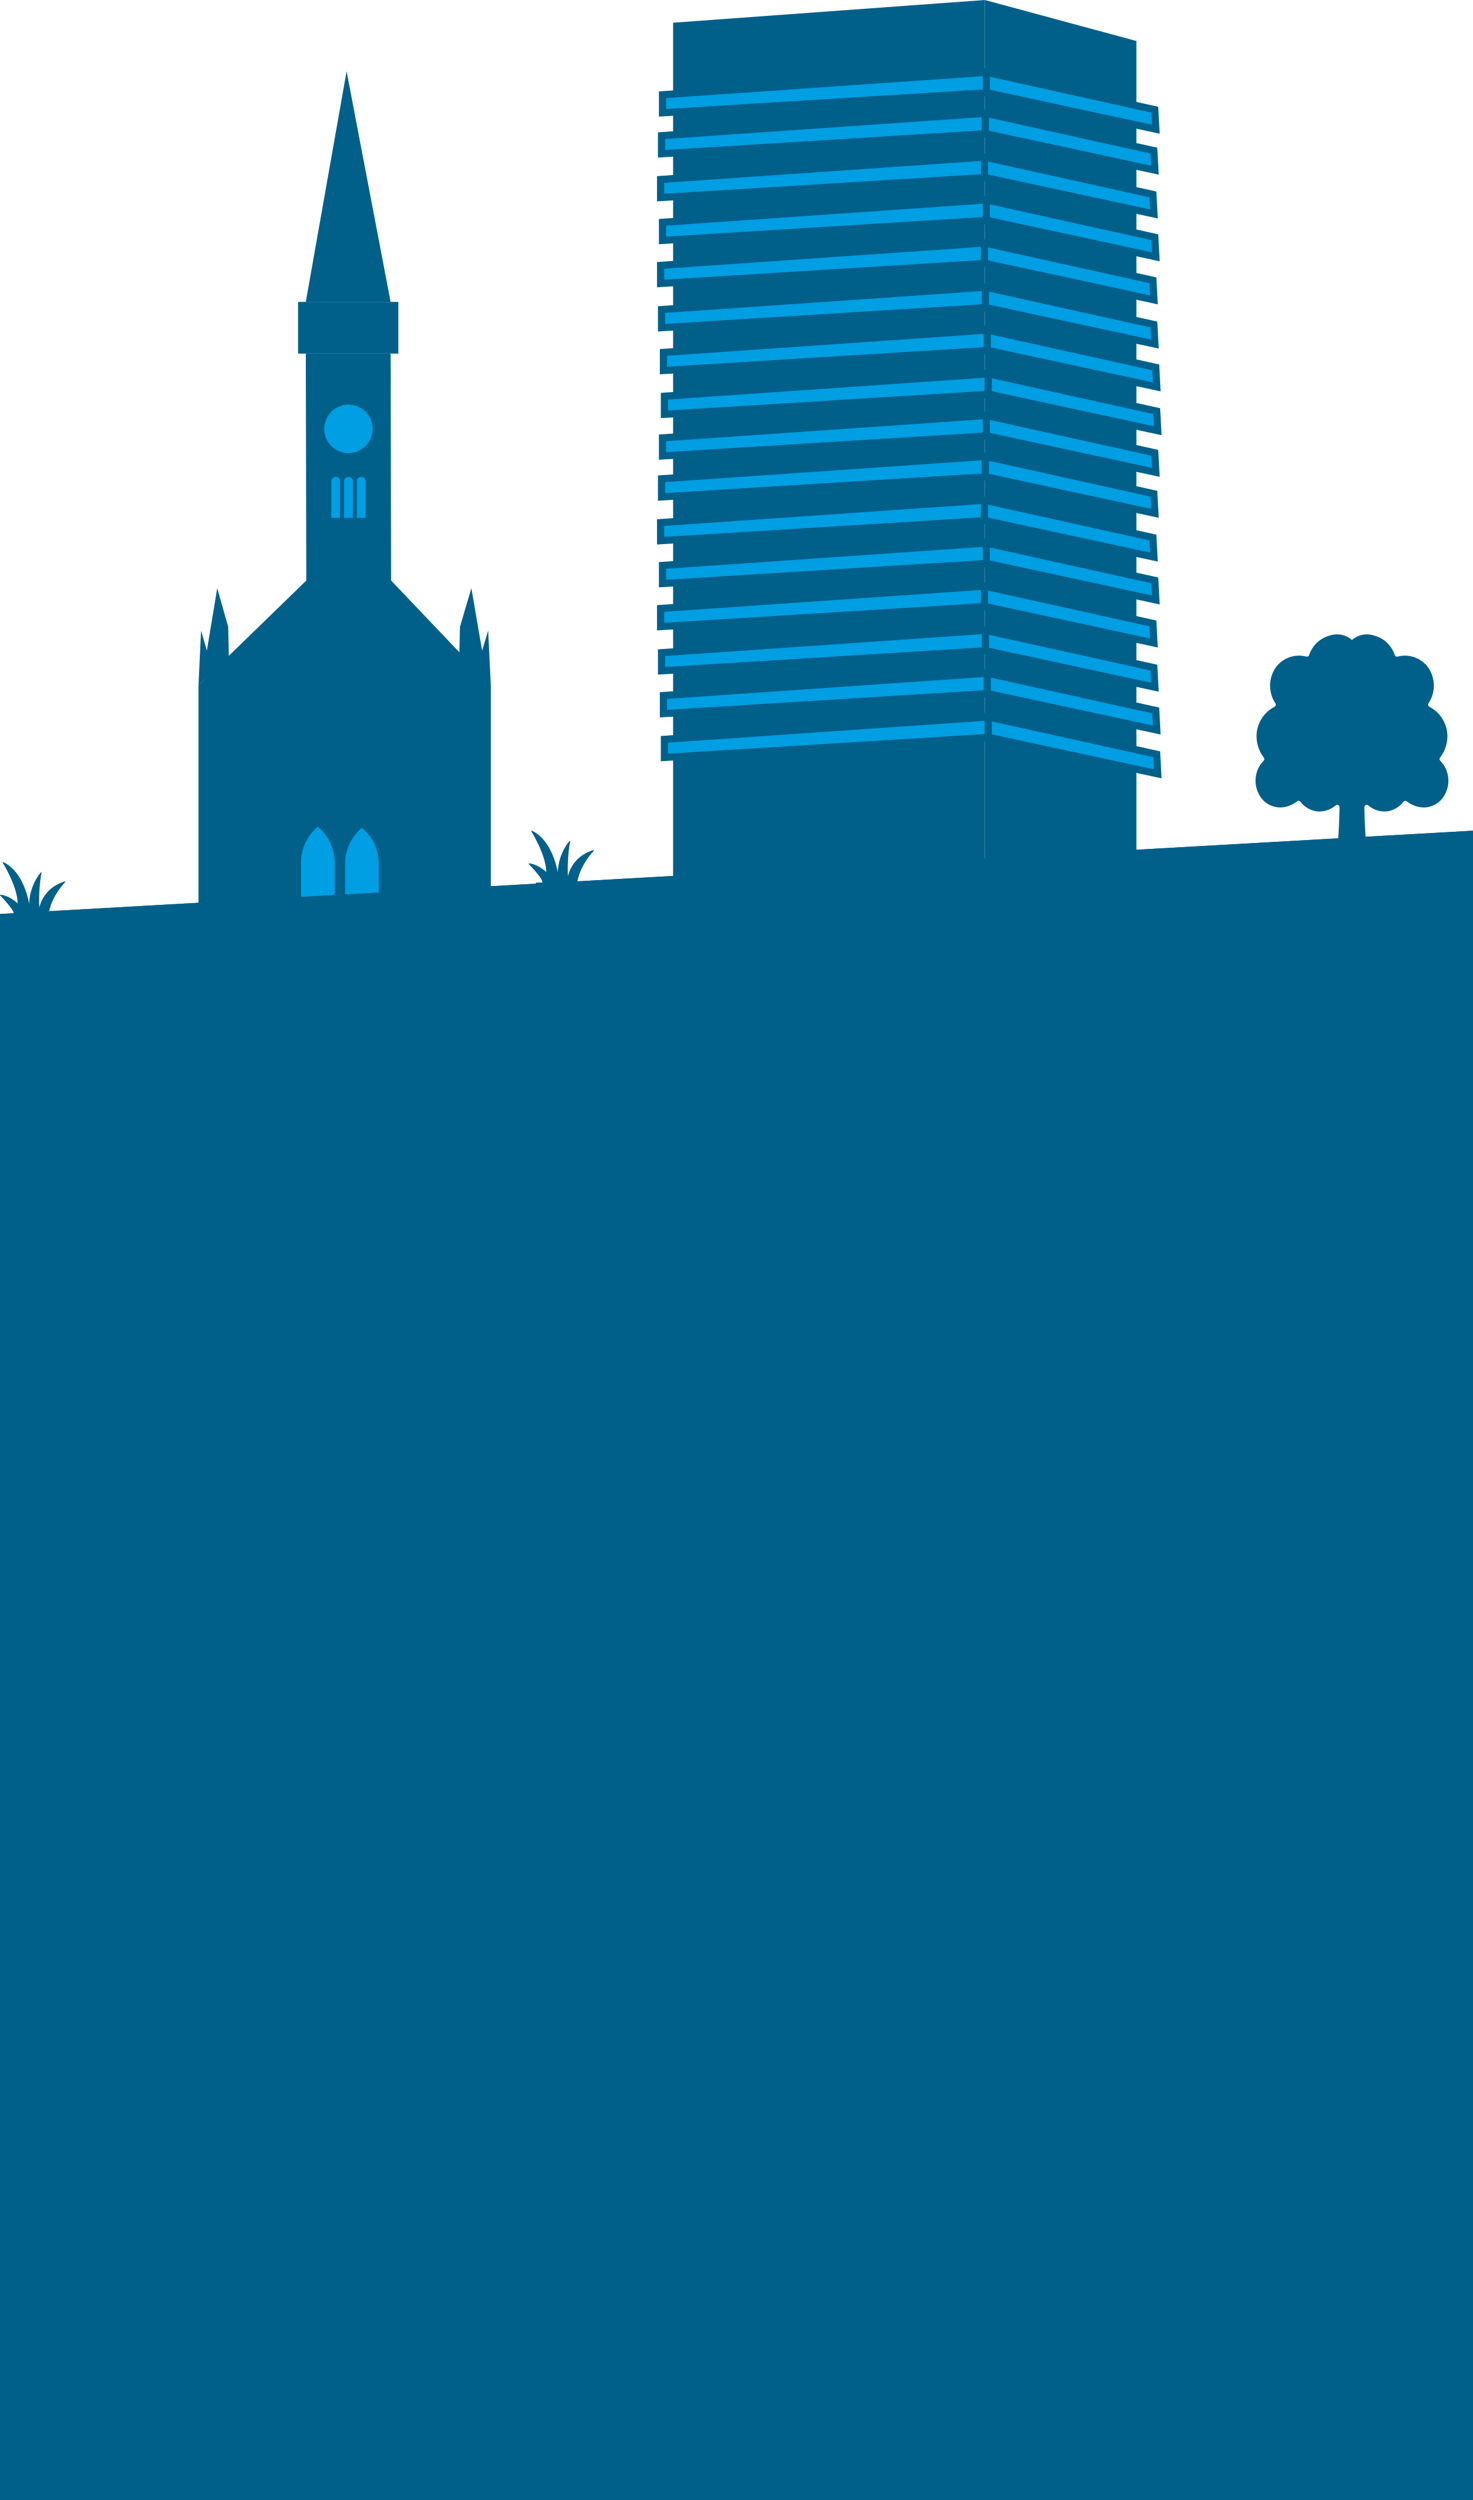
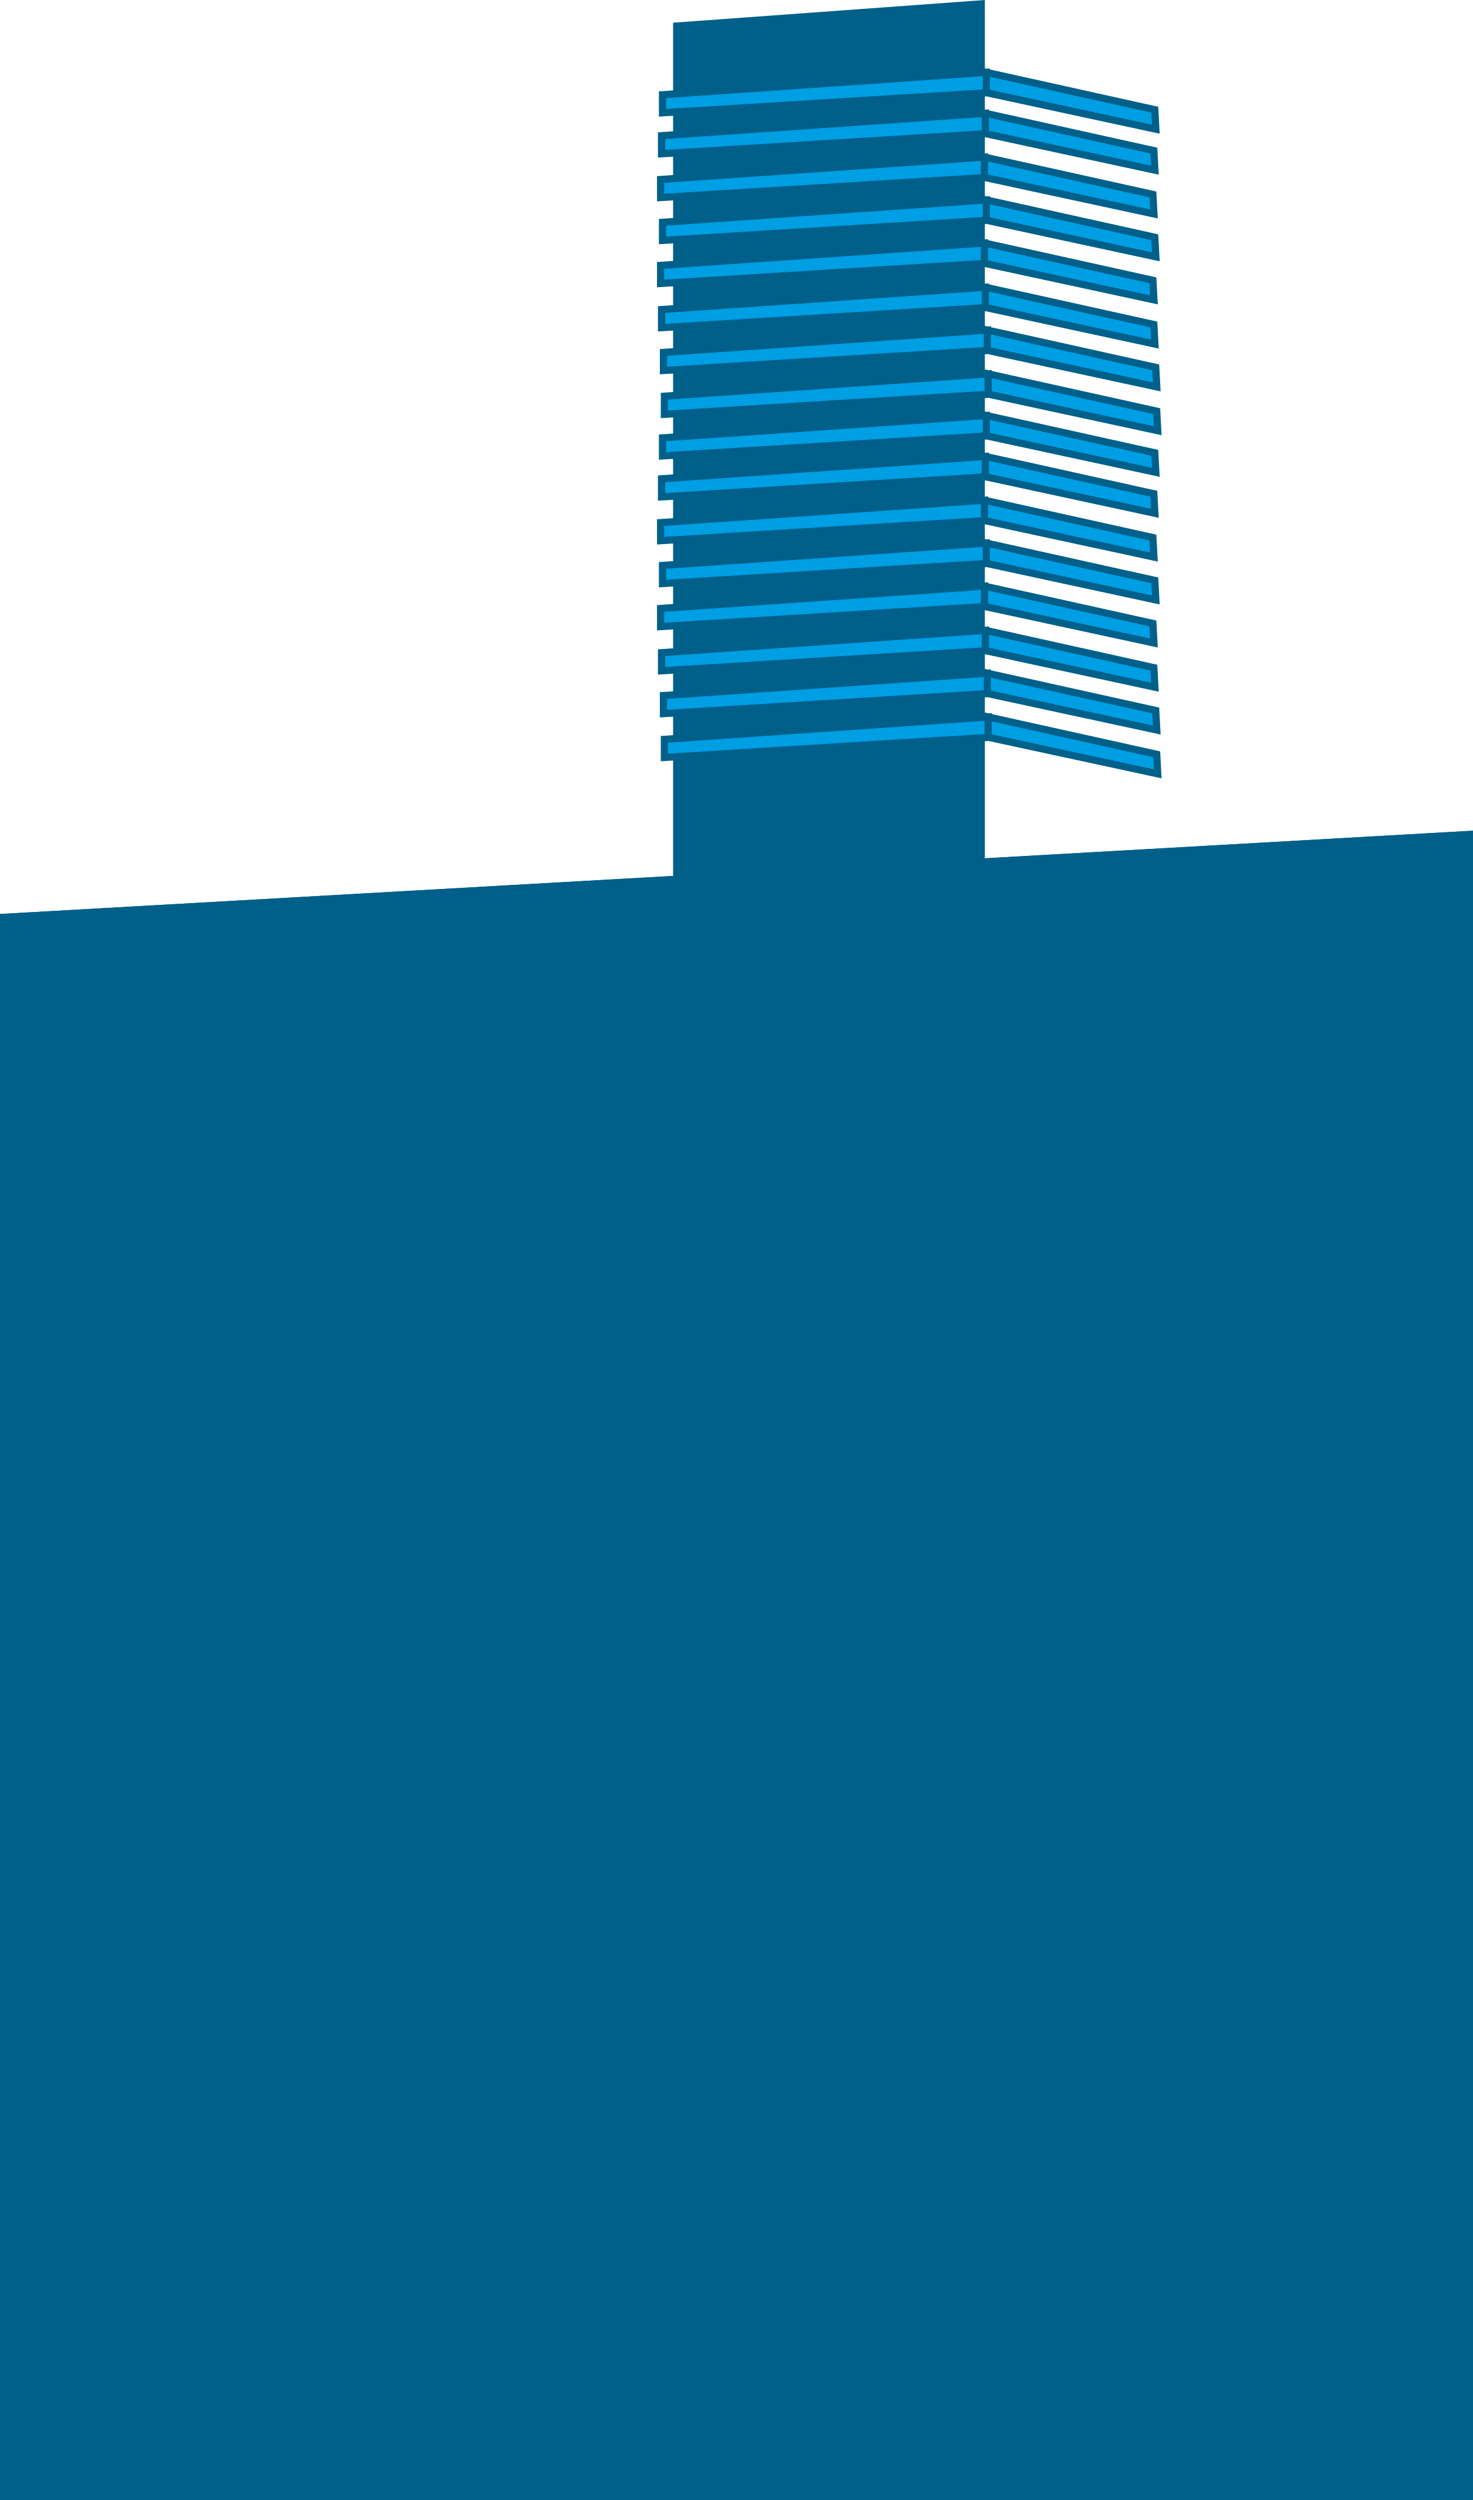
<svg xmlns="http://www.w3.org/2000/svg" width="359" height="609" fill="none" viewBox="0 0 359 609">
  <g clip-path="url(#a)">
    <path fill="#00608A" d="M119.625 166.944h-71.25v55.279h71.25zm-24.304-25.526h-20.67l-.12-55.279h20.67zm-46.946 25.526h71.25l-24.304-25.526h-20.67zM95.201 73.55l-10.73-56.19-9.94 56.19z" />
    <path fill="#00608A" d="m48.375 166.944.63-13.314 1.414 4.855 2.524-15.191 2.674 9.4.156 7.356zm71.25 0-.654-13.314-1.469 4.855-2.619-15.191-2.782 9.4-.162 7.512z" />
    <path fill="#009EE3" d="M84.926 110.388a5.904 5.904 0 1 0 0-11.81 5.905 5.905 0 1 0 0 11.81" />
    <path fill="#00608A" d="M97.084 73.55H72.649v12.589h24.435z" />
    <path fill="#009EE3" d="M81.815 116.173a1.06 1.06 0 0 1 1.061 1.062v8.926h-2.128v-8.92c0-.588.48-1.068 1.067-1.068m3.111 0a1.06 1.06 0 0 1 1.061 1.062v8.926H83.86v-8.92c0-.588.48-1.068 1.067-1.068m3.111 0a1.06 1.06 0 0 1 1.06 1.062v8.926h-2.127v-8.92c0-.588.48-1.068 1.067-1.068m-10.575 85.224a11.43 11.43 0 0 0-4.113 8.777v11.911h8.22v-11.911a11.41 11.41 0 0 0-4.113-8.777zm10.748.27a11.43 11.43 0 0 0-4.112 8.776v11.912h8.219v-11.912a11.41 11.41 0 0 0-4.113-8.776z" />
  </g>
  <path fill="#00608A" d="m240.028 0-75.98 5.532V257.91h75.98z" />
-   <path fill="#00608A" d="M276.962 9.989 240.028 0v257.911l36.934-20.466z" />
  <path fill="#009EE3" stroke="#00608A" stroke-miterlimit="10" stroke-width="1.747" d="m240.386 17.625-78.923 5.452v4.404l78.923-4.866zm41.065 9.092-41.065-9.092v4.946l41.318 8.905zm-41.292.879-78.932 5.452v4.413l78.932-4.875z" />
  <path fill="#009EE3" stroke="#00608A" stroke-miterlimit="10" stroke-width="1.747" d="m281.215 36.688-41.056-9.092v4.946l41.318 8.914zm-41.283 1.581L161 43.72v4.404l78.932-4.866zm41.056 9.092-41.056-9.092v4.946l41.309 8.905zm-40.602 1.341-78.923 5.452v4.412l78.923-4.874zm41.065 9.092-41.065-9.092v4.946l41.318 8.914zm-41.519 1.403L161 64.649v4.404l78.932-4.875zm41.056 9.083-41.056-9.083v4.937l41.309 8.914zm-40.829 1.687-78.932 5.443v4.413l78.932-4.875zm41.056 9.083-41.056-9.083v4.937l41.318 8.915zm-40.593 1.35-78.932 5.452v4.404l78.932-4.866zm41.056 9.092L240.622 80.4v4.946l41.309 8.906zm-40.828 1.581-78.924 5.443v4.413l78.924-4.875z" />
  <path fill="#009EE3" stroke="#00608A" stroke-miterlimit="10" stroke-width="1.747" d="m281.914 100.156-41.065-9.083v4.937l41.318 8.914zm-41.528 1.057-78.923 5.452v4.404l78.923-4.866zm41.065 9.092-41.065-9.092v4.945l41.318 8.906zm-41.292.879-78.932 5.452v4.413l78.932-4.875z" />
  <path fill="#009EE3" stroke="#00608A" stroke-miterlimit="10" stroke-width="1.747" d="m281.215 120.276-41.056-9.092v4.946l41.318 8.914zm-41.283 1.581L161 127.308v4.404l78.932-4.865zm41.056 9.092-41.056-9.092v4.945l41.309 8.906zm-40.602 1.341-78.923 5.451v4.413l78.923-4.874zm41.065 9.092-41.065-9.092v4.945l41.318 8.915zm-41.519 1.403L161 148.228v4.412l78.932-4.874zm41.056 9.083-41.056-9.083v4.936l41.309 8.915zm-40.829 1.678-78.932 5.452v4.413l78.932-4.875zm41.056 9.092-41.056-9.092v4.946l41.318 8.914zm-40.593 1.35-78.932 5.452v4.404l78.932-4.875zm41.056 9.083-41.056-9.083v4.946l41.309 8.905zm-40.828 1.581-78.924 5.452v4.412l78.924-4.874z" />
  <path fill="#009EE3" stroke="#00608A" stroke-miterlimit="10" stroke-width="1.747" d="m281.914 183.744-41.065-9.092v4.945l41.318 8.915z" />
-   <path fill="#00608A" d="M329.5 155.902a5.55 5.55 0 0 0-2.509-1.25 5.5 5.5 0 0 0-2.79.141 7.2 7.2 0 0 0-3.186 1.732 7.4 7.4 0 0 0-1.967 3.081.58.58 0 0 1-.275.3.56.56 0 0 1-.401.04 6.96 6.96 0 0 0-4.032.144 7.07 7.07 0 0 0-3.3 2.361 7.74 7.74 0 0 0-1.493 4.397 7.75 7.75 0 0 0 1.286 4.465.6.6 0 0 1 .085.487.6.6 0 0 1-.113.226.6.6 0 0 1-.194.157 8.1 8.1 0 0 0-2.891 2.533 8.24 8.24 0 0 0-1.416 3.604 8.6 8.6 0 0 0 1.727 6.242.587.587 0 0 1-.078.777 6.95 6.95 0 0 0-1.9 3.98 7 7 0 0 0 .869 4.335c1.623 2.966 5.615 4.272 9.213 1.554a.565.565 0 0 1 .796.088 6.2 6.2 0 0 0 3.786 2.325c.856.12 1.727.055 2.557-.192a6.1 6.1 0 0 0 2.256-1.238.56.56 0 0 1 .61-.081.59.59 0 0 1 .331.529 128 128 0 0 1-1.927 20.464.6.6 0 0 0 .124.472.56.56 0 0 0 .438.204h8.788a.56.56 0 0 0 .438-.204.6.6 0 0 0 .124-.472 128 128 0 0 1-1.927-20.464.59.59 0 0 1 .331-.529.57.57 0 0 1 .61.081c.658.57 1.427.992 2.256 1.238.83.247 1.701.312 2.557.192a6.2 6.2 0 0 0 3.786-2.325.566.566 0 0 1 .796-.088c3.598 2.718 7.59 1.412 9.213-1.554a7 7 0 0 0 .869-4.335 6.95 6.95 0 0 0-1.9-3.98.587.587 0 0 1-.078-.777 8.6 8.6 0 0 0 1.727-6.242 8.24 8.24 0 0 0-1.416-3.604 8.1 8.1 0 0 0-2.891-2.533.6.6 0 0 1-.194-.157.6.6 0 0 1-.122-.479.6.6 0 0 1 .094-.234 7.75 7.75 0 0 0 1.286-4.465 7.74 7.74 0 0 0-1.493-4.397 7.07 7.07 0 0 0-3.3-2.361 6.96 6.96 0 0 0-4.032-.144.56.56 0 0 1-.401-.04.58.58 0 0 1-.275-.3 7.4 7.4 0 0 0-1.966-3.081 7.2 7.2 0 0 0-3.187-1.732 5.5 5.5 0 0 0-2.79-.141 5.55 5.55 0 0 0-2.509 1.25M15.79 214.72c-4.282 1.33-5.726 4.426-6.213 6.382-.067-1.394-.136-4.865.546-8.5a.1.1 0 0 0-.01-.063.1.1 0 0 0-.045-.045.1.1 0 0 0-.064-.007.1.1 0 0 0-.055.032c-.702.833-2.699 3.549-2.846 7.649 0 0-1.172-7.806-6.317-10.159a.1.1 0 0 0-.116.024.1.1 0 0 0-.025.057.1.1 0 0 0 .014.06c.725 1.202 3.611 6.213 3.642 9.91 0 0-1.963-1.893-4.193-2.098a.1.1 0 0 0-.058.013.1.1 0 0 0-.049.102.1.1 0 0 0 .027.053c.687.709 3.119 3.276 3.304 4.259l.041.249H1.916a.186.186 0 0 0-.188.163.18.18 0 0 0 .18.199H13.95a.186.186 0 0 0 .188-.163.18.18 0 0 0-.046-.139.2.2 0 0 0-.134-.06h-2.092c.516-3.742 3.177-6.848 4.026-7.756a.1.1 0 0 0 .011-.12.1.1 0 0 0-.114-.042m128.837-7.641c-4.281 1.33-5.725 4.426-6.212 6.382-.067-1.393-.136-4.864.545-8.5a.1.1 0 0 0-.009-.063.1.1 0 0 0-.045-.045.1.1 0 0 0-.119.026c-.702.833-2.699 3.549-2.847 7.648 0 0-1.171-7.805-6.316-10.159a.1.1 0 0 0-.062-.007.1.1 0 0 0-.054.031.1.1 0 0 0-.025.057.1.1 0 0 0 .014.061c.725 1.201 3.611 6.213 3.642 9.909 0 0-1.963-1.893-4.193-2.098a.1.1 0 0 0-.098.056q-.013.029-.009.059.005.031.027.053c.687.709 3.119 3.276 3.304 4.26l.041.249h-1.457a.185.185 0 0 0-.188.163.2.2 0 0 0 .008.074.2.2 0 0 0 .099.109q.035.015.073.015h12.042a.185.185 0 0 0 .188-.163.2.2 0 0 0-.008-.074.2.2 0 0 0-.099-.109.2.2 0 0 0-.074-.015h-2.091c.516-3.743 3.177-6.848 4.026-7.756a.1.1 0 0 0-.039-.161.1.1 0 0 0-.064-.002" />
  <path fill="#00608A" d="M0 609h359V202.359L0 222.647z" />
  <path fill="#00608A" d="M0 609h359V202.359L0 222.647z" />
  <defs>
    <clipPath id="a">
-       <path fill="#fff" d="M48.375 17.36h71.25v204.995h-71.25z" />
-     </clipPath>
+       </clipPath>
  </defs>
</svg>